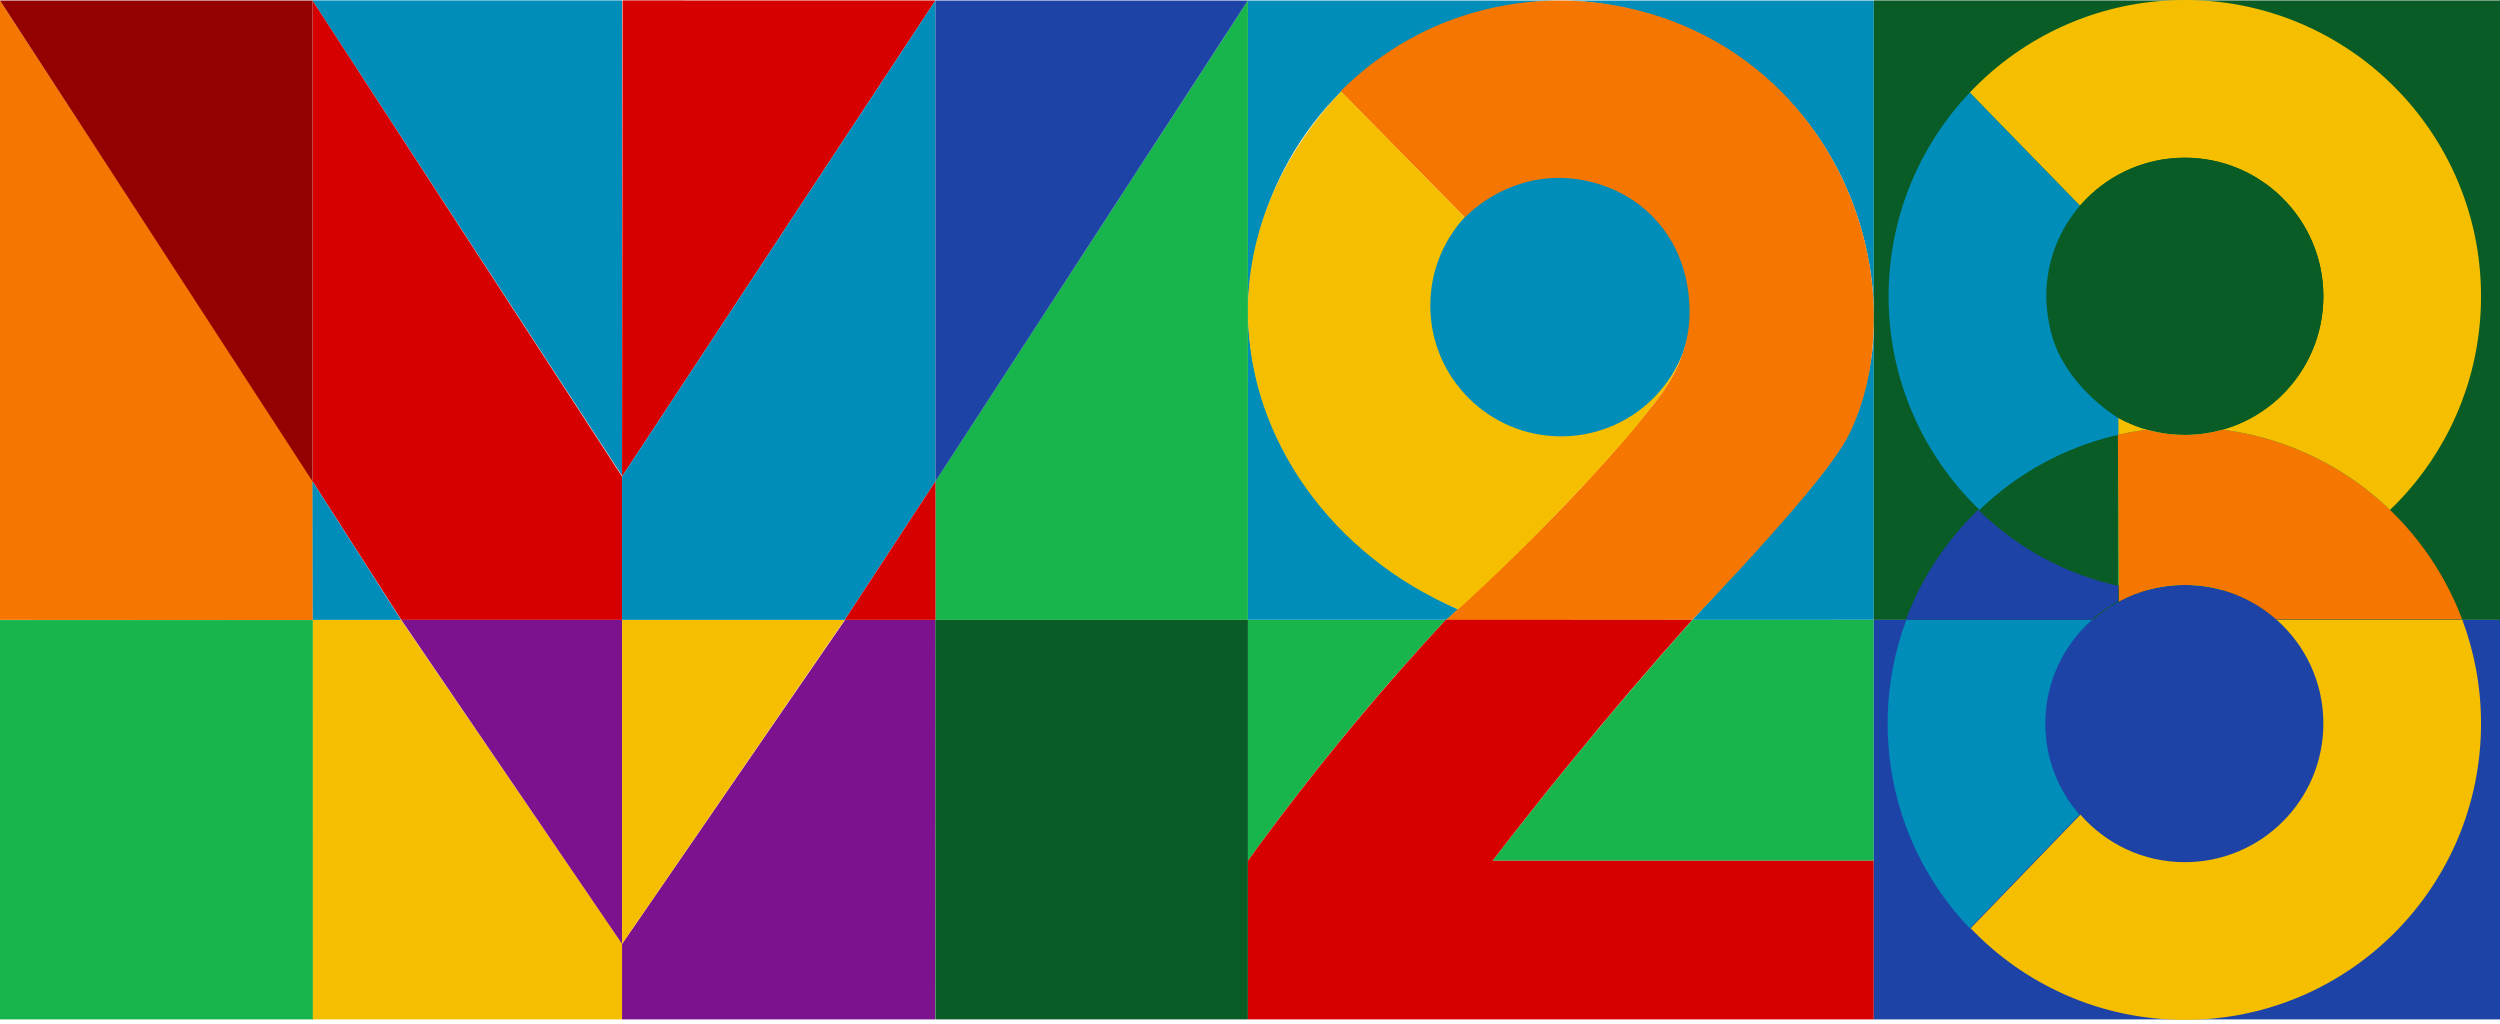
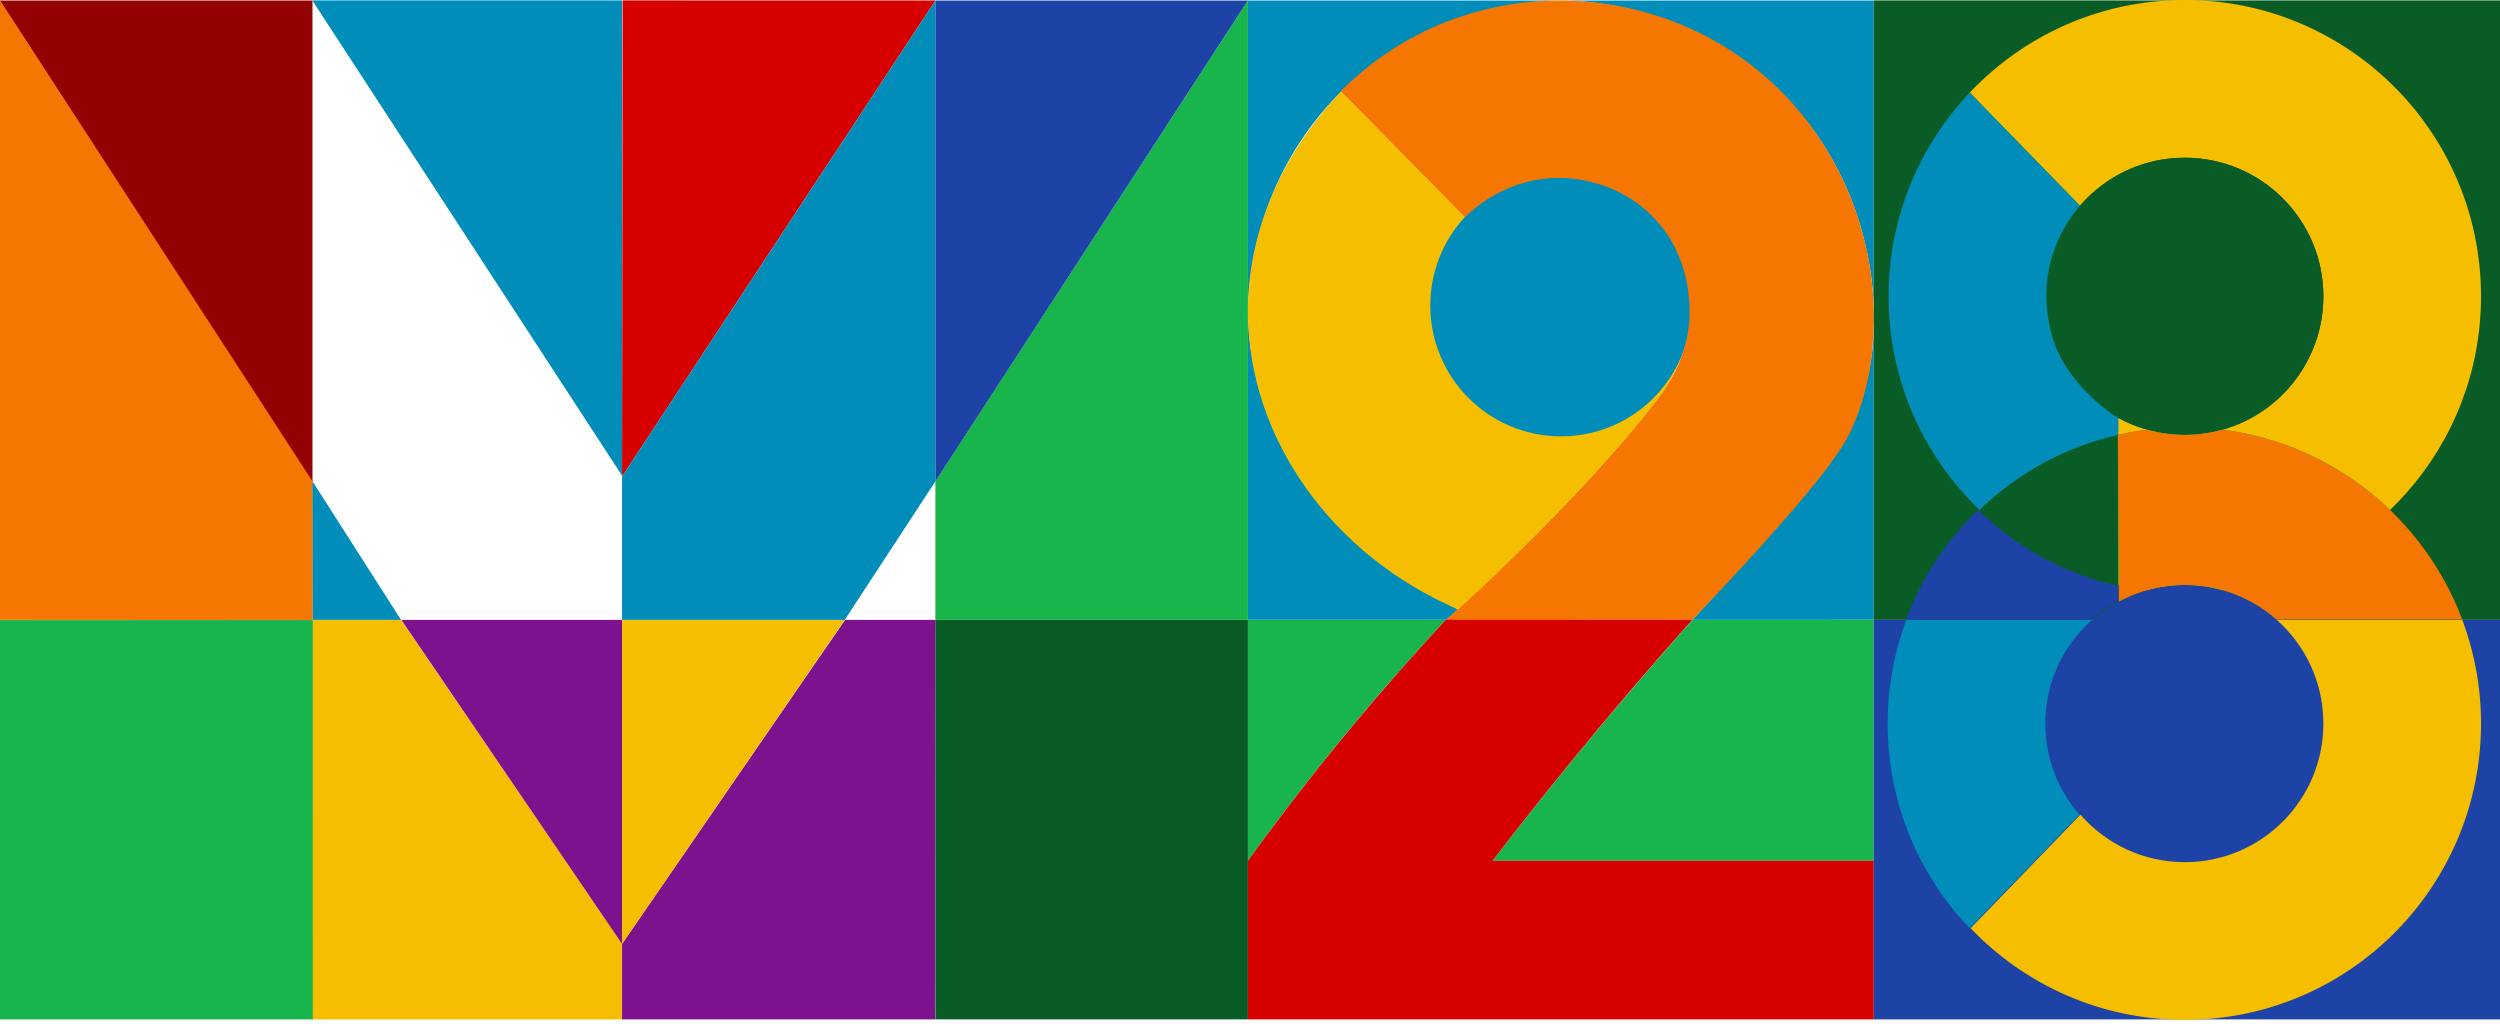
<svg xmlns="http://www.w3.org/2000/svg" width="83" height="34" viewBox="0 0 83 34" fill="none">
  <g clip-path="url(#clip0_148_888)">
    <path d="M41.431 28.577V20.58H47.998C46.9 21.758 45.773 23.037 44.635 24.42C43.463 25.844 42.398 27.236 41.431 28.577Z" fill="#18B54D" />
    <path d="M62.21 20.578C60.201 20.578 58.191 20.579 56.182 20.58C57.106 19.596 58.166 18.438 59.323 17.121C60.496 15.785 61.266 14.858 61.702 13.63C62.025 12.721 62.146 11.758 62.146 11.758C62.219 11.182 62.225 10.683 62.21 10.298V20.578Z" fill="#018DBA" />
    <path d="M48.41 20.231L48.02 20.578H41.431V10.267C41.44 11.172 41.564 12.239 41.938 13.376C43.361 17.703 47.298 19.71 48.41 20.231Z" fill="#018DBA" />
    <path d="M41.431 10.298V0.018C44.888 0.018 48.346 0.018 51.804 0.018C51.081 0.023 47.483 0.125 44.54 3.031C41.578 5.954 41.443 9.582 41.431 10.298Z" fill="#018DBA" />
    <path d="M62.21 10.297C62.21 6.87 62.21 3.443 62.21 0.017C58.752 0.017 55.294 0.017 51.837 0.017C52.559 0.022 56.158 0.124 59.101 3.03C62.062 5.953 62.198 9.581 62.21 10.297Z" fill="#018DBA" />
    <path d="M51.793 14.549C54.199 14.549 56.151 12.597 56.151 10.189C56.151 7.782 54.199 5.83 51.793 5.83C49.386 5.83 47.435 7.782 47.435 10.189C47.435 12.597 49.386 14.549 51.793 14.549Z" fill="#018DBA" />
    <path d="M49.552 28.577C50.46 27.398 51.411 26.201 52.407 24.991C53.678 23.447 54.941 21.977 56.188 20.58C58.195 20.58 60.203 20.58 62.21 20.58V28.577H49.552Z" fill="#18B54D" />
    <path d="M20.652 33.845H10.36C10.363 29.423 10.366 25.002 10.369 20.58H13.314C15.76 24.163 18.206 27.746 20.652 31.329V33.845H20.652Z" fill="#F5BF00" />
    <path d="M31.046 33.845H20.652V31.338L28.056 20.58H31.057C31.053 25.002 31.049 29.423 31.046 33.845Z" fill="#7C128D" />
    <path d="M10.369 0.014H20.652V15.791C17.224 10.532 13.797 5.273 10.369 0.014Z" fill="#018DBA" />
    <path d="M20.652 15.82C20.657 10.551 20.663 5.282 20.669 0.014C24.131 0.015 27.594 0.015 31.057 0.016C27.589 5.284 24.12 10.552 20.652 15.82Z" fill="#D70000" />
    <path d="M10.385 20.587C6.924 20.584 3.462 20.582 0 20.58V0.017C3.461 5.331 6.922 10.646 10.383 15.961C10.384 17.503 10.385 19.045 10.385 20.586V20.587Z" fill="#F57600" />
    <path d="M10.385 20.586H0V33.844H10.385V20.586Z" fill="#18B54D" />
    <path d="M41.431 20.58H31.054C31.054 19.045 31.055 17.51 31.055 15.975C34.514 10.655 37.972 5.336 41.431 0.017V20.58Z" fill="#18B54D" />
    <path d="M41.431 20.58H31.054V33.845H41.431V20.58Z" fill="#095C25" />
-     <path d="M20.652 15.82V20.58H13.324C12.341 19.047 11.357 17.512 10.374 15.979V0.017L20.652 15.82Z" fill="#D70000" />
    <path d="M20.652 31.338L13.324 20.58H20.652V31.338Z" fill="#7C128D" />
    <path d="M20.652 31.338C23.116 27.752 25.58 24.166 28.044 20.58H20.652V31.338Z" fill="#F5BF00" />
    <path d="M20.652 15.82V20.58H28.044C29.048 19.047 30.053 17.512 31.057 15.979V0.017C27.589 5.284 24.12 10.552 20.652 15.82Z" fill="#018DBA" />
    <path d="M10.374 15.979C6.916 10.658 3.458 5.337 0 0.017H10.374V15.979Z" fill="#930101" />
    <path d="M31.057 15.979C34.515 10.658 37.973 5.337 41.431 0.017H31.057V15.979Z" fill="#1D43A6" />
    <path d="M44.508 3.03C45.883 4.427 47.258 5.823 48.632 7.219C48.842 7.006 49.953 5.923 51.723 5.906C52.035 5.903 53.581 5.921 54.824 7.146C56.305 8.608 56.1 10.566 56.064 10.868C55.913 12.105 55.26 12.959 54.882 13.44C52.543 16.401 49.403 19.319 48.003 20.586C50.729 20.584 53.456 20.582 56.182 20.58C56.539 20.208 57.084 19.637 57.737 18.93C60.833 15.574 61.286 14.666 61.48 14.233C62.175 12.68 62.203 11.283 62.21 10.584C62.239 7.571 60.87 4.184 57.99 2.047C55.45 0.162 52.77 0.02 51.836 0.016C49.747 0.006 48.177 0.64 47.585 0.904C46.111 1.563 45.098 2.437 44.508 3.03Z" fill="#F57600" />
    <path d="M49.552 28.577C50.364 27.521 51.209 26.451 52.09 25.372C53.463 23.689 54.831 22.092 56.182 20.58H47.998C46.983 21.672 45.946 22.845 44.902 24.101C43.63 25.633 42.475 27.132 41.431 28.577V33.845H62.21V28.577H49.552Z" fill="#D70000" />
    <path d="M51.827 14.487C49.43 14.487 47.486 12.543 47.486 10.145C47.486 9.015 47.918 7.985 48.625 7.213C47.259 5.822 45.892 4.432 44.525 3.041C43.907 3.676 41.384 6.411 41.431 10.441C41.479 14.584 44.225 18.437 48.41 20.231C48.609 20.05 48.895 19.788 49.235 19.469C49.58 19.145 50.758 18.033 52.312 16.391C52.979 15.687 53.317 15.306 53.93 14.614C53.93 14.614 54.302 14.194 55.009 13.281C55.142 13.109 55.326 12.868 55.516 12.52C55.669 12.241 55.77 11.996 55.834 11.822C55.824 11.843 55.81 11.876 55.79 11.918C55.112 13.432 53.593 14.487 51.827 14.487L51.827 14.487Z" fill="#F5BF00" />
-     <path d="M31.057 20.58C30.053 20.58 29.049 20.58 28.045 20.58C29.049 19.046 30.053 17.512 31.057 15.979V20.58Z" fill="#D70000" />
    <path d="M13.313 20.58H10.385C10.381 19.046 10.377 17.512 10.374 15.979C11.354 17.512 12.334 19.046 13.314 20.58H13.313Z" fill="#018DBA" />
    <path d="M83 0.014H62.21V20.58H83V0.014Z" fill="#095C25" />
    <path d="M72.536 0C69.73 0 67.199 1.175 65.407 3.061C65.403 3.068 65.4 3.073 65.398 3.078C66.614 4.326 67.83 5.575 69.046 6.823C69.047 6.828 69.048 6.832 69.049 6.837C69.892 5.857 71.141 5.236 72.536 5.236C75.076 5.236 77.136 7.296 77.136 9.838C77.136 12.379 75.076 14.439 72.536 14.439C71.73 14.439 70.973 14.232 70.315 13.868C70.325 15.722 70.336 17.576 70.346 19.43C70.652 19.499 70.963 19.555 71.278 19.595C71.678 19.482 72.1 19.421 72.536 19.421C72.972 19.421 73.394 19.482 73.793 19.595C78.631 18.977 82.37 14.845 82.37 9.838C82.37 4.404 77.967 0 72.536 0Z" fill="#F5BF00" />
    <path d="M83 20.579H62.21V33.844H83V20.579Z" fill="#1D43A6" />
    <path d="M72.536 14.439C75.076 14.439 77.136 12.379 77.136 9.838C77.136 7.296 75.076 5.236 72.536 5.236C69.995 5.236 67.936 7.296 67.936 9.838C67.936 12.379 69.995 14.439 72.536 14.439Z" fill="#095C25" />
    <path d="M72.536 28.624C75.076 28.624 77.136 26.564 77.136 24.022C77.136 21.481 75.076 19.421 72.536 19.421C69.995 19.421 67.936 21.481 67.936 24.022C67.936 26.564 69.995 28.624 72.536 28.624Z" fill="#1D43A6" />
    <path d="M67.936 9.838C67.936 8.688 68.358 7.636 69.055 6.829C69.052 6.827 69.049 6.825 69.046 6.823L65.394 3.075C63.725 4.838 62.701 7.218 62.701 9.838C62.701 12.627 63.862 15.145 65.727 16.935C66.259 16.418 67.07 15.748 68.19 15.201C68.993 14.808 69.736 14.586 70.331 14.455V13.884C70.037 13.696 68.62 12.754 68.143 11.206C67.94 10.549 67.936 9.878 67.936 9.838Z" fill="#018DBA" />
    <path d="M70.315 14.438C68.557 14.844 66.979 15.722 65.722 16.93C66.979 18.14 68.557 19.017 70.315 19.423V14.438V14.438Z" fill="#095C25" />
    <path d="M72.536 14.439C72.121 14.439 71.719 14.383 71.336 14.28H71.166C70.879 14.32 70.594 14.373 70.315 14.437V19.423C70.63 19.496 70.952 19.554 71.278 19.595C71.678 19.482 72.1 19.421 72.536 19.421C72.972 19.421 73.394 19.482 73.793 19.595C75.938 19.322 77.867 18.356 79.35 16.93C77.893 15.529 76.005 14.573 73.905 14.28H73.735C73.353 14.383 72.951 14.439 72.536 14.439Z" fill="#18B54D" />
    <path d="M77.136 24.022C77.136 26.564 75.076 28.624 72.536 28.624C71.153 28.624 69.912 28.013 69.069 27.046C67.856 28.302 66.643 29.558 65.43 30.813C65.43 30.817 65.431 30.821 65.431 30.824C67.222 32.695 69.743 33.86 72.536 33.86C77.967 33.86 82.37 29.455 82.37 24.022C82.37 22.811 82.15 21.651 81.75 20.579H75.587C76.537 21.422 77.136 22.652 77.136 24.022Z" fill="#F5BF00" />
    <path d="M69.453 20.579H63.29C62.889 21.651 62.67 22.811 62.67 24.022C62.67 26.654 63.704 29.045 65.386 30.81C65.39 30.811 65.394 30.812 65.398 30.813C66.611 29.558 67.825 28.302 69.038 27.046C68.332 26.238 67.904 25.18 67.904 24.022C67.904 22.652 68.503 21.422 69.454 20.579H69.453Z" fill="#018DBA" />
    <path d="M65.679 16.925C64.624 17.937 63.795 19.183 63.273 20.579H69.437C69.707 20.34 70.004 20.131 70.325 19.96C70.327 19.95 70.329 19.939 70.331 19.928V19.452C69.619 19.295 68.63 18.992 67.571 18.373C66.751 17.895 66.127 17.366 65.678 16.925H65.679Z" fill="#1D43A6" />
    <path d="M73.792 14.265C73.393 14.378 72.971 14.439 72.536 14.439C72.1 14.439 71.678 14.378 71.278 14.265C70.952 14.306 70.631 14.364 70.315 14.437C70.326 16.283 70.336 18.129 70.347 19.974C70.998 19.622 71.743 19.421 72.536 19.421C73.698 19.421 74.759 19.852 75.569 20.564H81.744C80.486 17.214 77.454 14.732 73.792 14.265Z" fill="#F57600" />
  </g>
  <defs>
    <clipPath id="clip0_148_888">
      <rect width="83" height="33.86" fill="white" />
    </clipPath>
  </defs>
</svg>